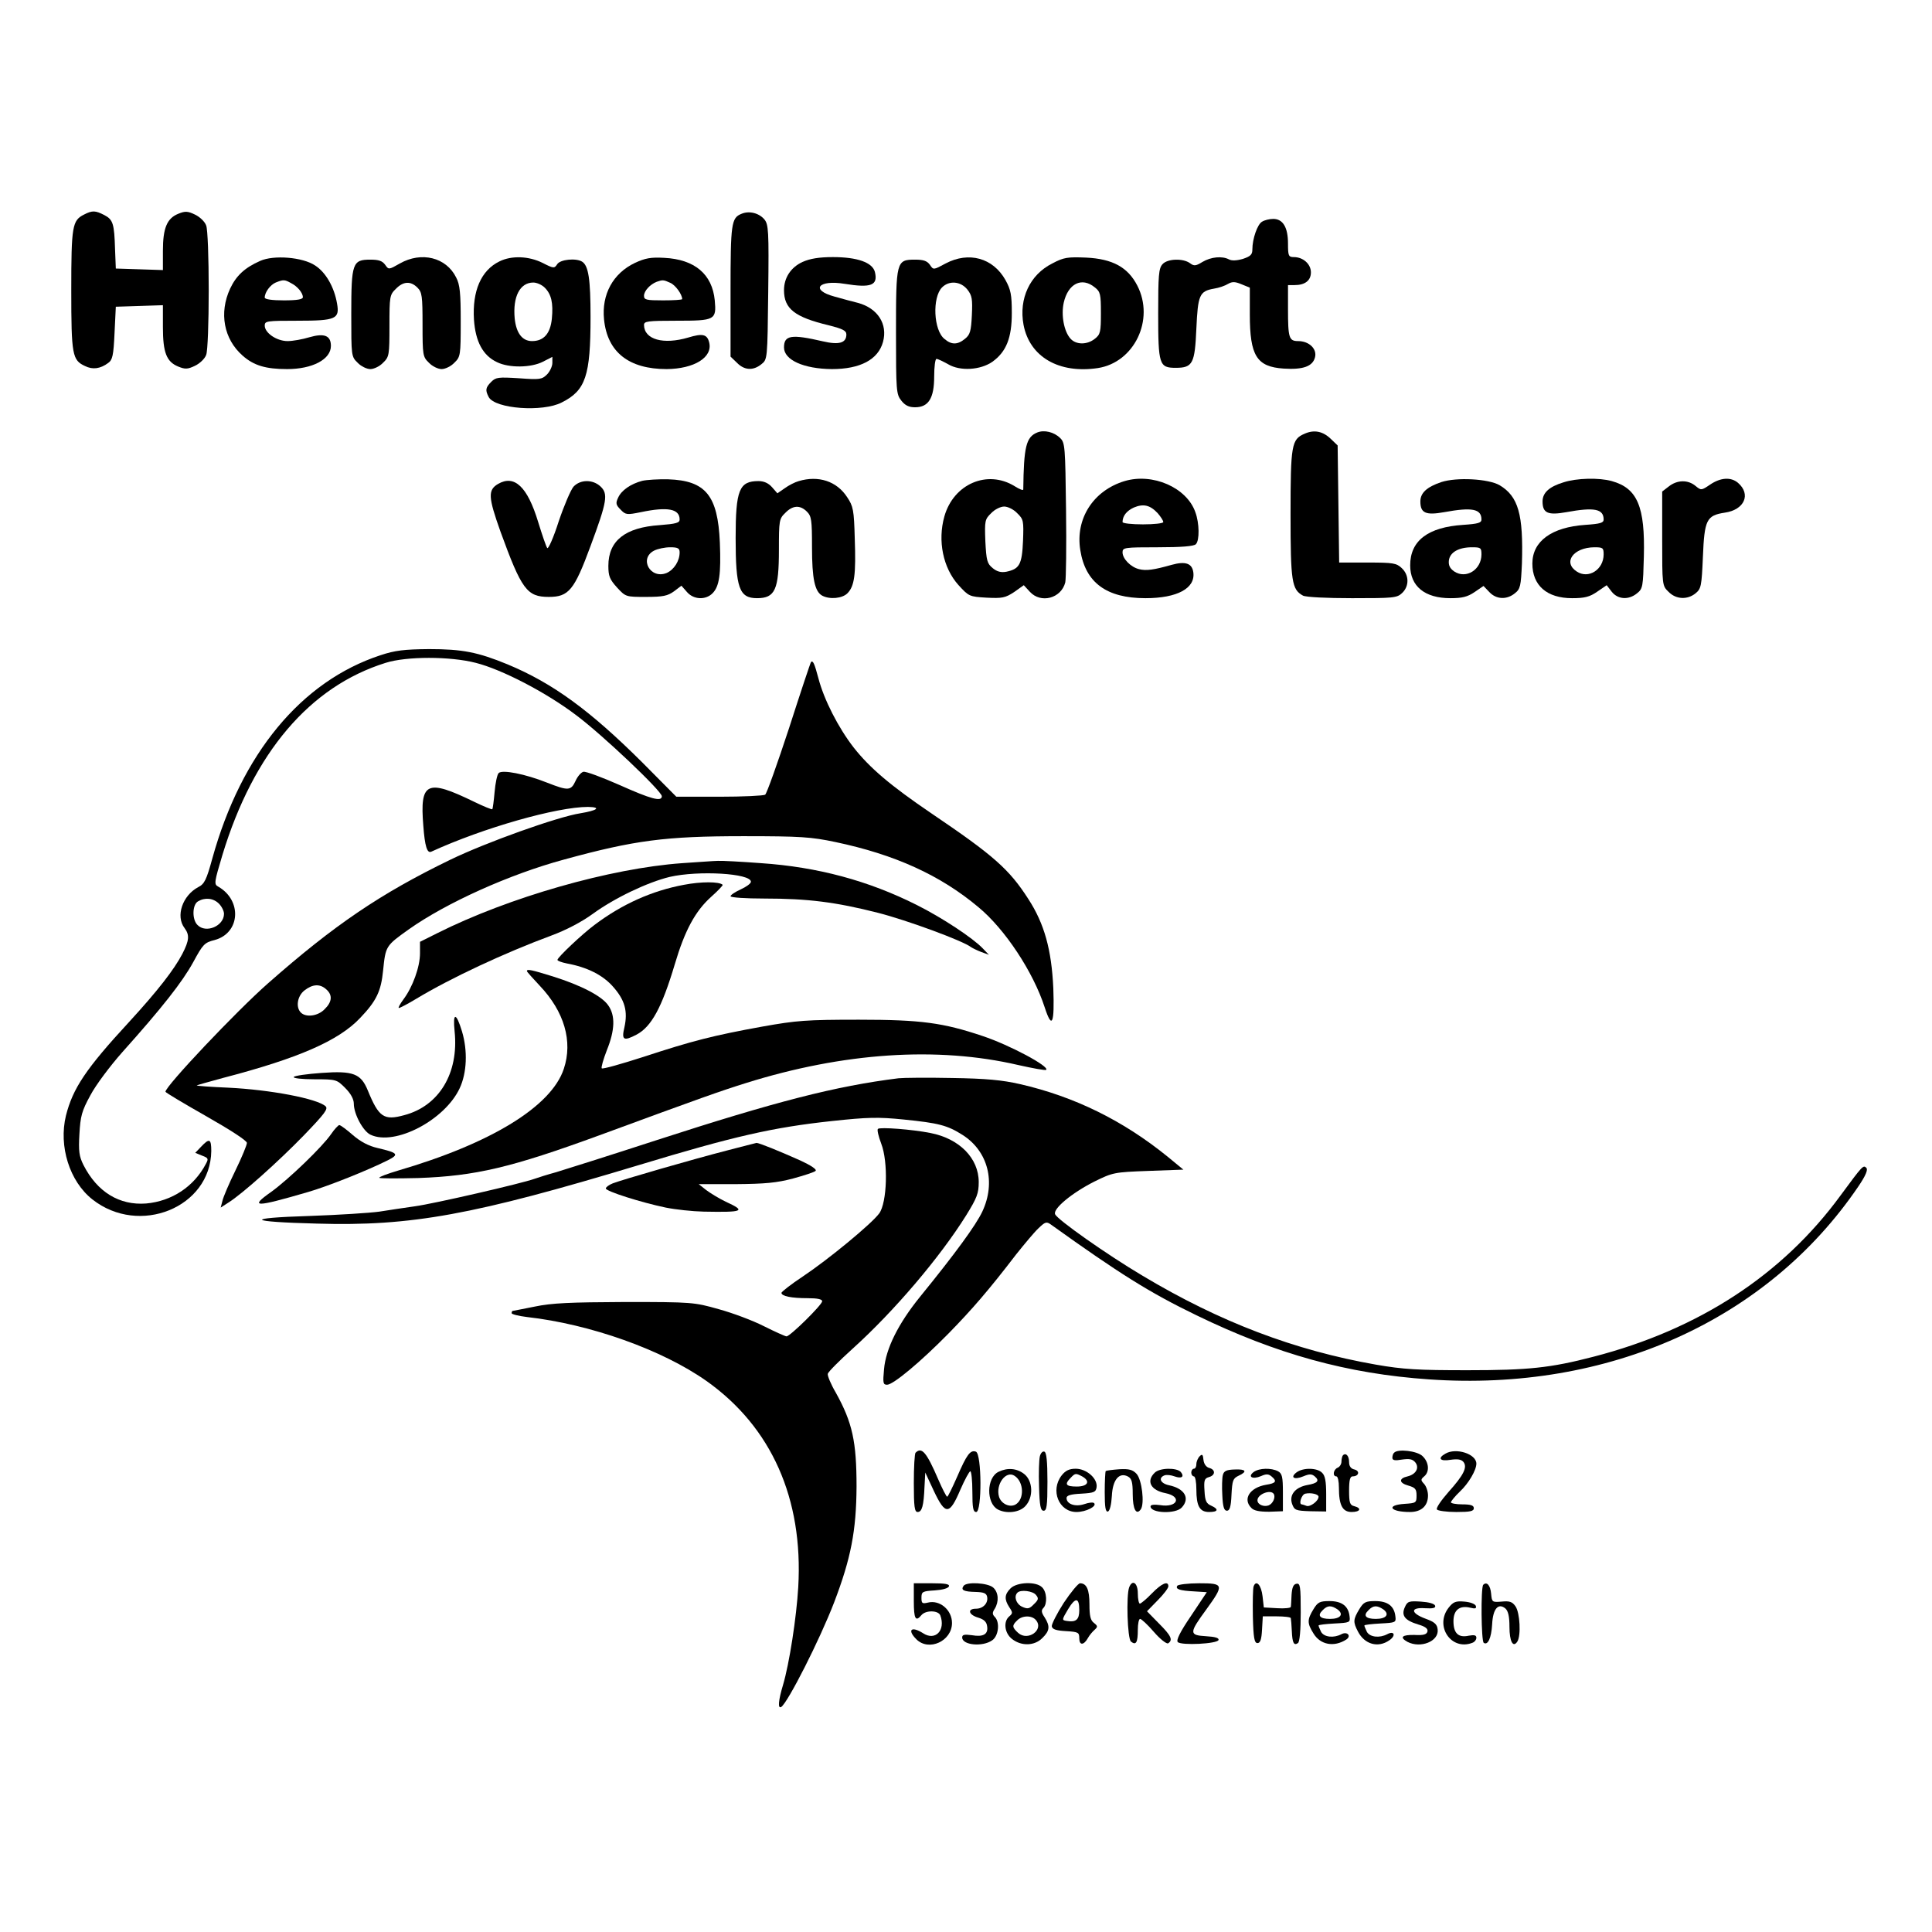
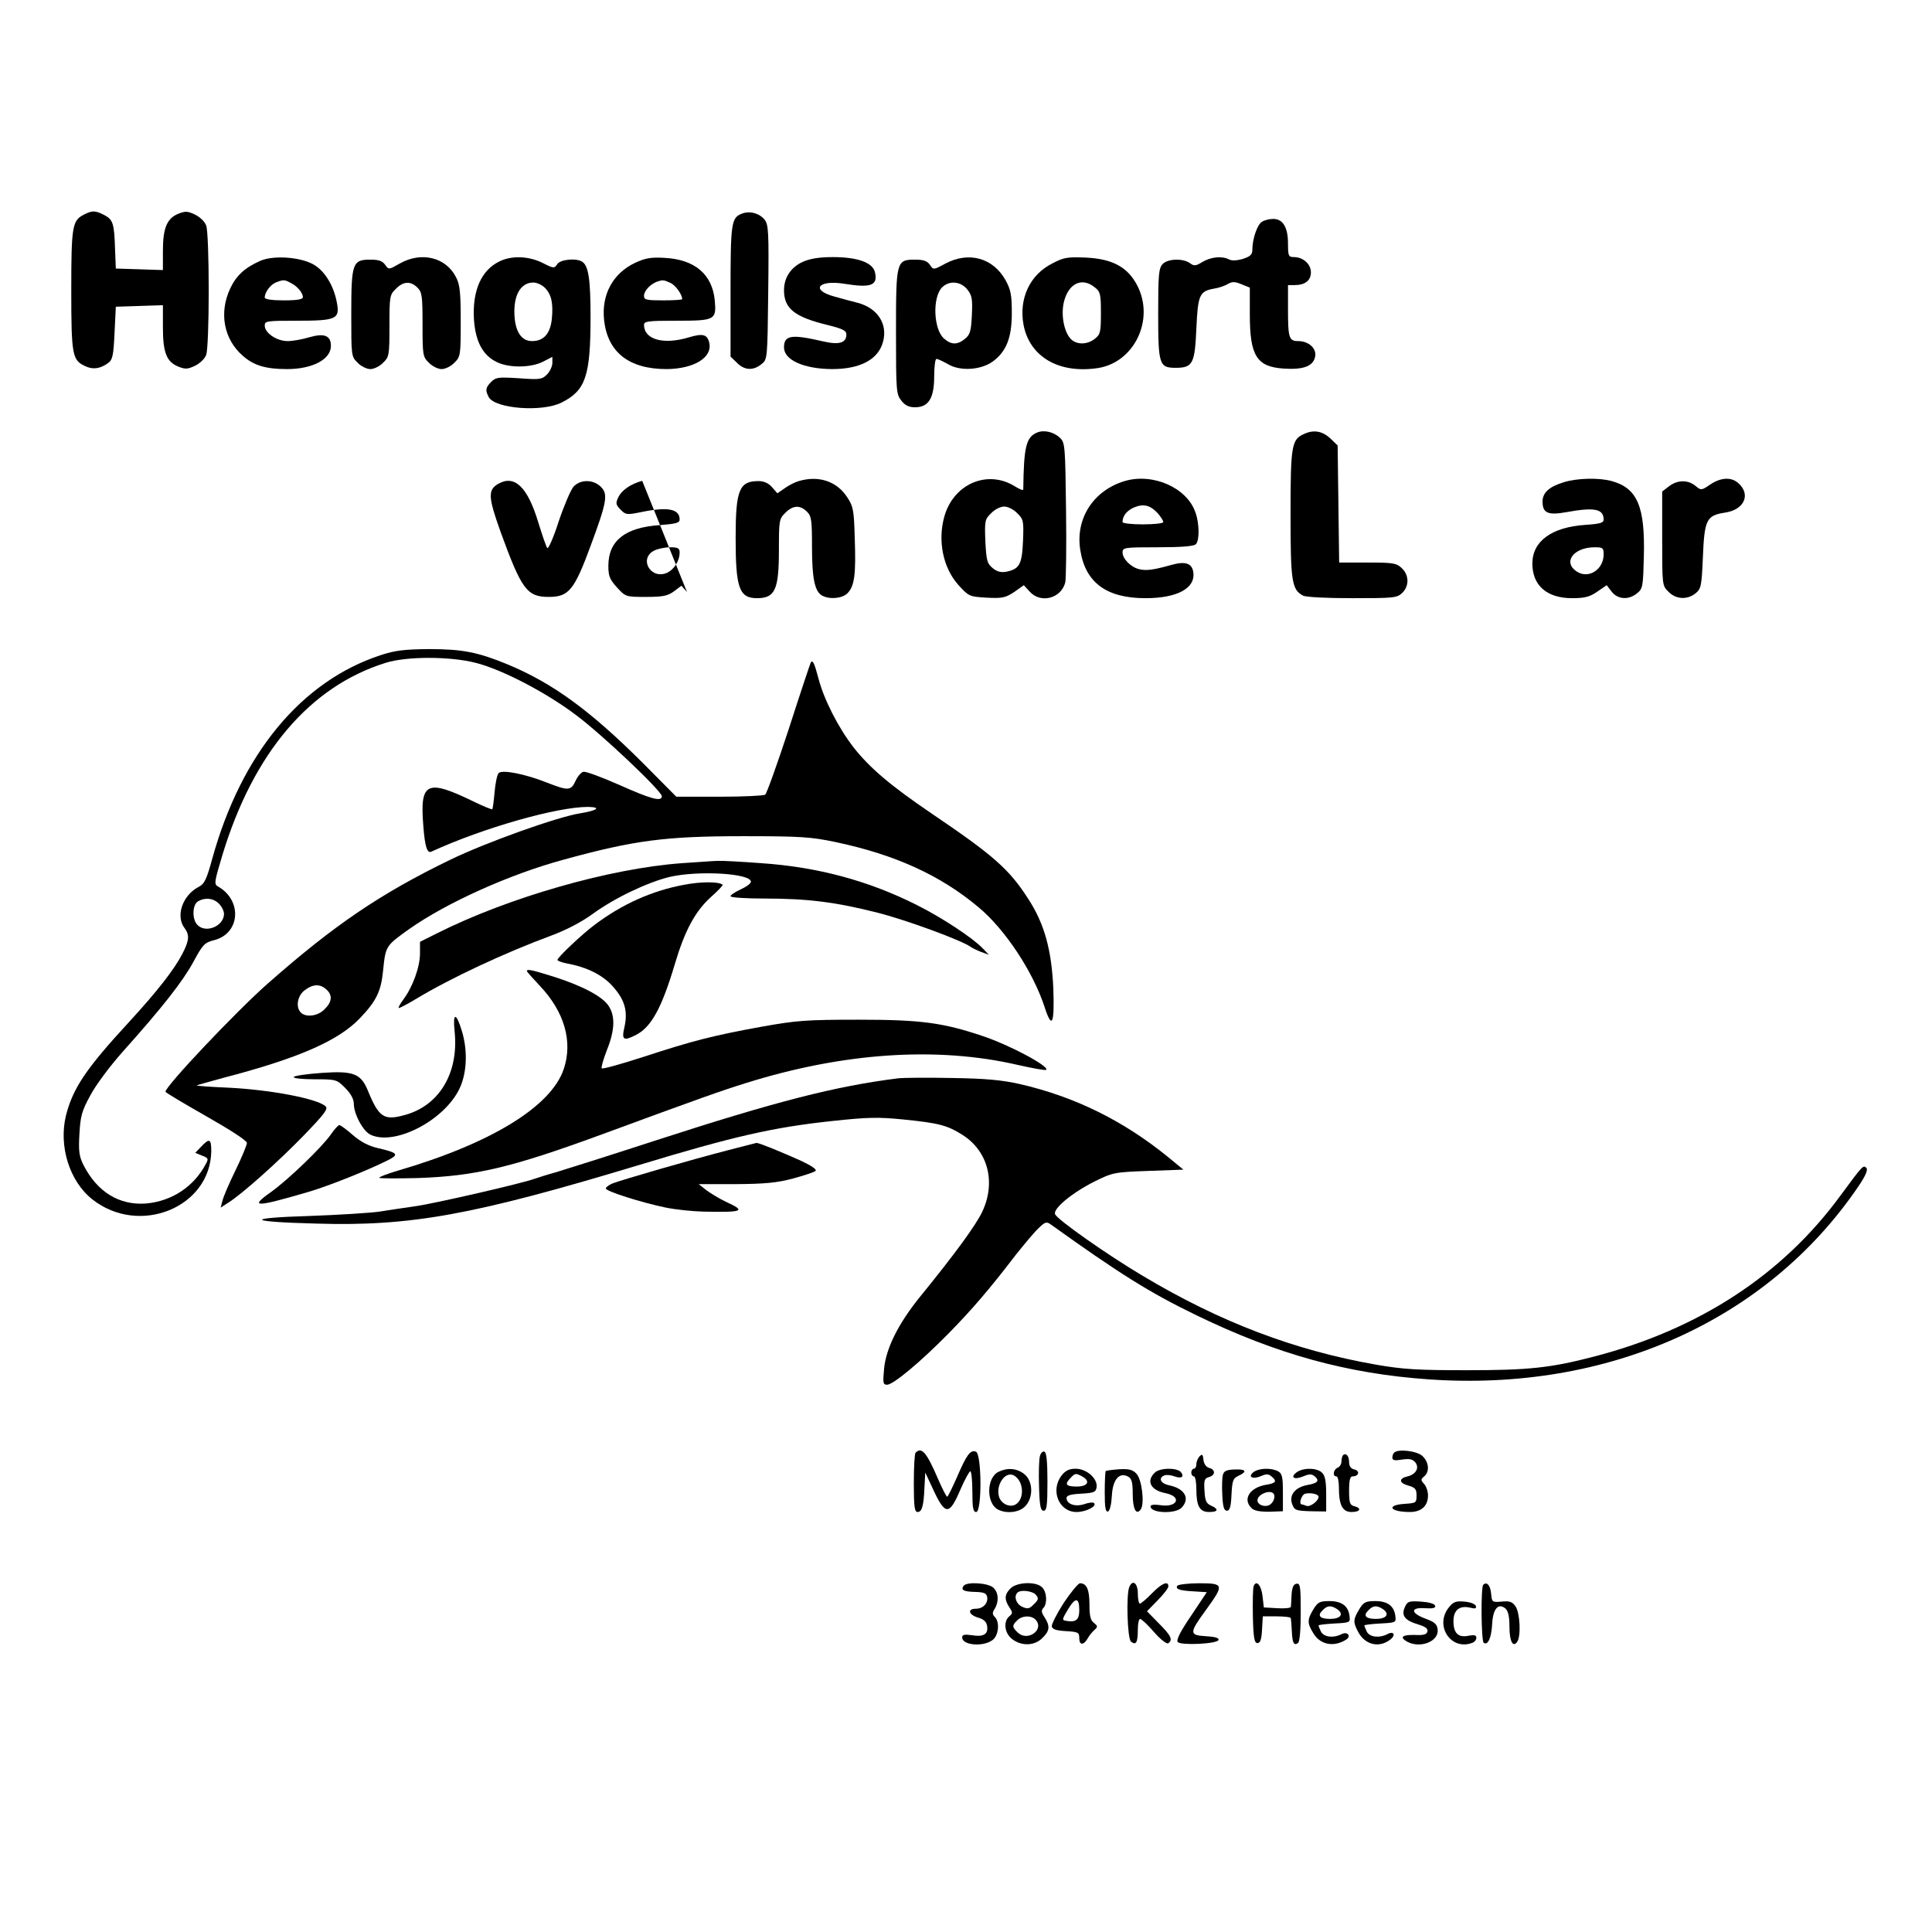
<svg xmlns="http://www.w3.org/2000/svg" version="1.0" width="759pt" height="759pt" viewBox="0 0 759 759" preserveAspectRatio="xMidYMid meet">
  <g transform="translate(0,759) scale(0.1,-0.1)" fill="#000000" stroke="none">
    <path d="M330 6747 c-46 -23 -50 -45 -50 -297 0 -255 4 -275 54 -298 30 -15 60 -11 91 12 17 12 21 29 25 118 l5 103 93 3 92 3 0 -86 c0 -100 14 -136 60 -155 27 -11 37 -11 66 3 19 9 39 28 44 43 6 14 10 128 10 254 0 126 -4 240 -10 254 -5 15 -25 34 -44 43 -29 14 -39 14 -66 3 -44 -18 -60 -56 -60 -145 l0 -76 -92 3 -93 3 -3 75 c-3 102 -8 117 -42 135 -35 18 -47 19 -80 2z" />
    <path d="M2913 6750 c-40 -16 -43 -38 -43 -305 l0 -256 25 -24 c29 -30 64 -32 96 -6 24 19 24 19 27 283 3 243 1 266 -15 286 -21 25 -60 35 -90 22z" />
    <path d="M4958 6719 c-18 -10 -38 -67 -38 -109 0 -20 -7 -27 -37 -37 -24 -7 -44 -8 -55 -2 -27 14 -70 10 -104 -10 -26 -16 -33 -17 -49 -5 -27 20 -89 18 -108 -4 -15 -16 -17 -45 -17 -193 0 -202 4 -214 69 -214 67 0 75 17 81 154 6 132 12 147 69 157 20 3 45 12 56 19 16 9 27 9 53 -2 l32 -13 0 -105 c0 -163 27 -206 133 -213 77 -5 114 9 123 44 9 33 -23 64 -66 64 -36 0 -40 12 -40 126 l0 94 26 0 c41 0 64 18 64 50 0 33 -31 60 -67 60 -21 0 -23 5 -23 53 0 64 -20 97 -58 97 -15 0 -35 -5 -44 -11z" />
    <path d="M1022 6565 c-61 -27 -94 -58 -118 -109 -44 -95 -25 -198 49 -263 44 -39 91 -53 175 -53 99 0 172 38 172 91 0 41 -26 51 -85 34 -26 -8 -65 -15 -85 -15 -43 0 -90 32 -90 61 0 18 8 19 129 19 151 0 166 7 155 68 -11 64 -44 122 -86 149 -49 33 -163 42 -216 18z m121 -87 c26 -13 46 -38 47 -55 0 -9 -21 -13 -75 -13 -46 0 -75 4 -75 11 0 21 22 50 43 59 30 12 35 12 60 -2z" />
    <path d="M1571 6555 c-44 -25 -44 -25 -58 -5 -11 15 -25 20 -58 20 -70 0 -75 -13 -75 -213 0 -165 0 -168 25 -192 13 -14 36 -25 50 -25 14 0 37 11 50 25 24 23 25 30 25 145 0 115 1 122 25 145 29 30 58 32 85 5 18 -18 20 -33 20 -145 0 -120 1 -127 25 -150 13 -14 36 -25 50 -25 14 0 37 11 50 25 24 23 25 29 25 162 0 111 -3 145 -18 173 -39 79 -136 103 -221 55z" />
    <path d="M1962 6563 c-72 -35 -107 -116 -100 -229 6 -86 35 -141 91 -167 47 -23 133 -22 180 2 l37 19 0 -24 c0 -13 -10 -34 -21 -45 -20 -20 -29 -21 -110 -15 -81 5 -91 4 -109 -14 -23 -23 -24 -33 -10 -60 25 -46 212 -60 287 -21 94 47 113 105 113 336 0 148 -8 201 -33 217 -24 15 -86 9 -98 -10 -11 -17 -14 -17 -57 5 -54 27 -122 30 -170 6z m178 -103 c26 -26 34 -60 28 -122 -6 -59 -32 -88 -78 -88 -38 0 -62 31 -68 89 -8 86 21 141 73 141 14 0 34 -9 45 -20z" />
    <path d="M2494 6557 c-86 -41 -131 -124 -121 -222 13 -129 98 -195 246 -195 108 1 182 46 167 105 -8 32 -26 36 -82 19 -98 -29 -173 -8 -174 49 0 15 13 17 129 17 150 0 156 3 149 80 -10 103 -79 161 -198 167 -53 3 -75 -1 -116 -20z m139 -78 c21 -9 47 -46 47 -64 0 -3 -34 -5 -75 -5 -66 0 -75 2 -75 18 0 19 24 45 50 55 23 8 27 8 53 -4z" />
    <path d="M3153 6561 c-46 -21 -73 -62 -73 -111 0 -73 42 -106 176 -138 55 -14 69 -21 69 -36 0 -33 -28 -42 -92 -27 -125 29 -153 24 -153 -24 0 -49 77 -84 188 -85 111 0 182 37 201 107 19 70 -21 132 -98 153 -20 5 -62 16 -93 25 -96 26 -63 67 40 50 105 -17 132 -6 119 47 -10 37 -69 58 -165 58 -54 0 -90 -6 -119 -19z" />
    <path d="M3715 6555 c-48 -26 -48 -26 -62 -5 -11 15 -25 20 -58 20 -74 0 -75 -6 -75 -286 0 -229 1 -243 21 -268 15 -19 30 -26 54 -26 53 0 75 36 75 121 0 38 4 69 9 69 6 0 26 -10 46 -21 47 -28 127 -23 174 10 54 39 76 93 76 191 0 72 -4 92 -25 130 -49 87 -144 113 -235 65z m85 -102 c19 -24 21 -38 18 -102 -3 -62 -7 -76 -27 -92 -29 -24 -53 -24 -80 -1 -44 34 -49 164 -10 203 28 28 73 24 99 -8z" />
    <path d="M4134 6555 c-88 -44 -132 -138 -113 -241 24 -126 139 -193 292 -170 143 22 224 190 155 324 -37 72 -97 105 -201 110 -73 3 -88 1 -133 -23z m167 -94 c22 -17 24 -27 24 -101 0 -74 -2 -84 -24 -101 -30 -24 -73 -24 -95 0 -26 28 -38 93 -27 142 17 75 71 102 122 60z" />
    <path d="M4075 5891 c-44 -18 -53 -56 -55 -224 0 -5 -15 1 -34 13 -107 66 -240 9 -276 -119 -27 -96 -5 -202 55 -269 41 -45 43 -46 111 -50 61 -3 73 -1 108 22 l38 27 24 -26 c43 -47 123 -26 139 37 3 13 5 141 3 285 -3 247 -4 264 -23 282 -24 24 -63 33 -90 22z m-79 -317 c25 -24 26 -30 23 -109 -4 -93 -14 -110 -65 -121 -21 -4 -37 0 -54 14 -22 18 -25 29 -29 106 -3 80 -2 86 23 110 14 15 37 26 51 26 14 0 37 -11 51 -26z" />
    <path d="M5125 5886 c-51 -22 -55 -43 -55 -317 0 -265 5 -295 49 -319 12 -6 93 -10 193 -10 162 0 176 1 196 20 29 27 28 71 -1 98 -21 20 -34 22 -134 22 l-112 0 -3 230 -3 230 -25 24 c-32 32 -67 39 -105 22z" />
-     <path d="M2523 5701 c-45 -12 -82 -37 -95 -67 -10 -21 -8 -28 10 -46 20 -21 25 -21 80 -10 105 22 152 13 152 -29 0 -13 -14 -17 -78 -22 -136 -9 -202 -61 -202 -160 0 -40 5 -53 34 -85 34 -37 35 -37 114 -37 67 0 85 4 110 22 l29 22 22 -25 c26 -30 73 -32 100 -5 27 27 34 75 29 200 -8 185 -56 243 -203 248 -38 1 -85 -2 -102 -6z m147 -281 c0 -34 -22 -68 -51 -81 -64 -26 -110 57 -49 88 14 7 42 13 63 13 30 0 37 -4 37 -20z" />
+     <path d="M2523 5701 c-45 -12 -82 -37 -95 -67 -10 -21 -8 -28 10 -46 20 -21 25 -21 80 -10 105 22 152 13 152 -29 0 -13 -14 -17 -78 -22 -136 -9 -202 -61 -202 -160 0 -40 5 -53 34 -85 34 -37 35 -37 114 -37 67 0 85 4 110 22 l29 22 22 -25 z m147 -281 c0 -34 -22 -68 -51 -81 -64 -26 -110 57 -49 88 14 7 42 13 63 13 30 0 37 -4 37 -20z" />
    <path d="M3138 5700 c-15 -4 -40 -17 -55 -28 l-29 -20 -21 24 c-14 16 -32 24 -53 24 -76 0 -90 -34 -90 -224 0 -196 14 -236 84 -236 71 0 86 33 86 190 0 115 1 122 25 145 29 30 58 32 85 5 18 -18 20 -33 20 -139 0 -125 11 -175 40 -191 30 -16 79 -11 99 9 28 28 34 74 29 215 -3 113 -6 127 -30 163 -41 63 -113 86 -190 63z" />
    <path d="M4418 5700 c-123 -37 -194 -148 -174 -271 20 -128 103 -189 256 -189 125 0 197 39 188 102 -5 35 -31 44 -85 29 -71 -20 -100 -24 -128 -17 -33 8 -65 41 -65 66 0 19 7 20 138 20 94 0 142 4 150 12 15 15 14 83 -2 126 -34 97 -168 155 -278 122z m130 -126 c12 -14 22 -29 22 -35 0 -5 -36 -9 -80 -9 -44 0 -80 4 -80 9 0 24 16 44 44 57 38 16 64 10 94 -22z" />
-     <path d="M5662 5696 c-56 -19 -82 -42 -82 -76 0 -46 21 -55 94 -42 109 20 146 13 146 -29 0 -13 -13 -17 -72 -21 -138 -9 -208 -62 -208 -159 0 -82 57 -129 158 -129 46 0 67 5 95 24 l35 24 23 -24 c27 -29 68 -31 100 -5 22 17 24 29 28 117 6 193 -14 264 -88 308 -44 25 -168 32 -229 12z m158 -284 c0 -60 -60 -98 -107 -67 -17 12 -23 24 -21 43 4 32 38 52 91 52 34 0 37 -2 37 -28z" />
    <path d="M6142 5695 c-56 -17 -82 -41 -82 -75 0 -46 21 -55 94 -42 109 20 146 13 146 -29 0 -13 -13 -17 -72 -21 -132 -9 -208 -64 -208 -152 0 -86 57 -136 156 -136 49 0 69 5 98 25 l38 26 20 -26 c24 -30 66 -33 99 -6 23 18 24 27 27 145 5 195 -25 268 -126 296 -50 14 -138 12 -190 -5z m158 -283 c0 -60 -60 -98 -106 -67 -55 36 -13 94 69 95 34 0 37 -2 37 -28z" />
    <path d="M6718 5686 c-34 -23 -35 -23 -57 -5 -30 25 -72 24 -105 -2 l-26 -20 0 -185 c0 -183 0 -185 25 -209 29 -30 74 -32 106 -6 22 18 24 28 29 144 6 145 14 162 86 173 77 11 104 72 52 117 -28 24 -69 21 -110 -7z" />
    <path d="M1957 5689 c-41 -24 -39 -52 9 -187 83 -228 104 -257 190 -257 78 0 100 26 164 200 65 175 70 205 39 234 -30 28 -79 28 -106 -1 -11 -13 -37 -74 -58 -136 -20 -63 -41 -110 -45 -105 -4 4 -20 51 -36 103 -42 138 -93 186 -157 149z" />
    <path d="M1495 5016 c-311 -102 -547 -387 -661 -799 -23 -84 -31 -100 -55 -112 -62 -33 -90 -114 -54 -161 20 -27 19 -48 -9 -102 -32 -61 -96 -144 -209 -267 -170 -184 -221 -261 -248 -368 -29 -120 14 -258 104 -329 184 -145 464 -32 467 190 0 48 -7 52 -40 17 l-23 -24 27 -11 c24 -9 26 -12 15 -32 -47 -90 -134 -147 -235 -156 -105 -8 -192 45 -246 151 -17 34 -20 54 -16 122 4 70 9 90 43 152 21 40 78 116 126 170 155 173 236 276 278 353 38 70 44 77 84 87 101 27 109 156 14 210 -17 9 -15 18 17 125 122 401 343 661 641 754 82 26 253 26 354 0 103 -26 278 -117 395 -206 103 -77 336 -298 336 -318 0 -23 -43 -11 -166 44 -68 30 -132 54 -142 52 -9 -2 -23 -18 -31 -36 -18 -39 -29 -39 -111 -7 -88 35 -177 52 -191 38 -6 -6 -13 -40 -16 -75 -3 -34 -7 -65 -9 -67 -2 -2 -34 11 -71 29 -187 91 -214 78 -200 -94 6 -81 15 -109 31 -102 205 94 494 176 616 176 54 -1 37 -14 -30 -25 -90 -14 -372 -115 -512 -183 -272 -132 -454 -255 -715 -485 -125 -110 -403 -404 -403 -426 0 -3 72 -46 160 -96 95 -54 160 -96 160 -105 0 -8 -20 -57 -45 -108 -25 -51 -48 -105 -51 -119 l-7 -27 31 20 c54 34 195 160 296 264 82 85 96 104 85 114 -33 30 -217 65 -382 73 -70 3 -126 7 -124 9 1 1 47 14 102 29 296 77 455 146 540 236 64 67 82 105 90 186 10 97 10 97 101 162 147 104 395 216 609 274 277 76 399 92 705 92 226 0 267 -3 362 -23 233 -49 412 -130 562 -256 104 -86 215 -254 260 -393 29 -89 39 -66 34 75 -7 151 -35 253 -98 350 -75 117 -136 171 -380 336 -162 110 -243 179 -306 259 -60 77 -117 188 -139 273 -15 56 -21 71 -29 63 -2 -2 -41 -119 -86 -259 -46 -140 -88 -258 -94 -262 -6 -4 -87 -8 -180 -8 l-169 0 -134 135 c-205 204 -351 311 -529 385 -117 48 -177 60 -309 60 -97 -1 -133 -5 -190 -24z m-635 -976 c11 -11 20 -29 20 -40 0 -48 -71 -78 -104 -44 -22 21 -21 80 2 93 27 16 60 13 82 -9z m422 -337 c25 -22 23 -49 -7 -78 -26 -27 -73 -33 -93 -13 -21 21 -14 65 14 87 32 25 61 27 86 4z" />
    <path d="M2680 4199 c-282 -20 -681 -134 -962 -275 l-68 -34 0 -45 c0 -54 -29 -133 -65 -181 -14 -19 -22 -34 -18 -34 4 0 35 16 68 36 136 82 346 180 532 249 57 21 118 53 162 85 85 62 215 124 302 145 113 26 319 14 319 -19 0 -7 -18 -20 -40 -30 -22 -10 -40 -22 -40 -27 0 -5 58 -9 133 -9 171 0 281 -14 446 -56 114 -29 334 -110 366 -135 6 -4 24 -13 40 -19 l30 -11 -24 25 c-39 41 -160 121 -260 171 -189 95 -389 149 -611 164 -80 6 -156 10 -170 9 -14 0 -77 -5 -140 -9z" />
    <path d="M2687 4114 c-124 -23 -242 -75 -352 -158 -47 -35 -145 -127 -145 -137 0 -4 17 -10 37 -14 81 -15 142 -46 182 -92 46 -52 58 -96 44 -159 -12 -50 -3 -55 47 -29 59 31 100 106 151 277 39 132 80 208 142 264 27 24 48 46 46 48 -13 13 -85 13 -152 0z" />
    <path d="M2070 3775 c0 -3 23 -28 50 -57 97 -102 131 -219 95 -327 -49 -148 -286 -293 -652 -400 -40 -12 -73 -24 -73 -28 0 -3 69 -3 153 -1 225 8 365 41 712 168 402 148 476 174 575 205 383 120 752 145 1070 71 58 -13 107 -22 110 -19 14 13 -142 97 -250 133 -155 52 -241 64 -485 64 -208 0 -245 -3 -380 -27 -193 -35 -275 -56 -467 -119 -87 -28 -161 -49 -164 -45 -3 3 6 35 20 71 32 79 34 137 5 177 -25 36 -106 78 -217 113 -84 26 -102 30 -102 21z" />
    <path d="M1786 3538 c17 -164 -61 -293 -198 -329 -80 -22 -100 -8 -143 97 -27 66 -57 78 -181 69 -57 -4 -107 -11 -110 -16 -3 -5 32 -9 81 -9 86 0 88 -1 121 -34 22 -22 34 -44 34 -62 0 -41 37 -109 66 -122 96 -45 292 58 350 183 28 60 32 146 9 223 -23 76 -37 76 -29 0z" />
    <path d="M3530 3354 c-248 -31 -481 -91 -950 -243 -184 -60 -362 -116 -395 -126 -33 -9 -71 -21 -85 -26 -49 -18 -396 -98 -470 -108 -41 -6 -104 -15 -140 -21 -36 -5 -159 -13 -274 -17 -260 -8 -246 -23 29 -30 371 -11 616 34 1265 230 373 113 526 148 759 173 140 15 181 16 280 6 140 -14 173 -23 233 -61 100 -64 131 -186 77 -301 -25 -53 -105 -163 -245 -335 -85 -105 -134 -203 -141 -284 -5 -54 -4 -61 12 -61 24 0 131 89 242 202 91 93 157 169 265 310 32 40 71 87 87 102 27 26 32 28 50 15 268 -192 387 -267 571 -356 315 -153 594 -230 914 -252 704 -49 1329 232 1686 757 30 44 39 67 32 74 -12 12 -14 10 -101 -108 -228 -312 -557 -527 -971 -634 -169 -44 -256 -53 -495 -53 -194 0 -251 3 -360 22 -319 56 -612 167 -916 349 -140 83 -336 221 -344 242 -9 21 65 83 154 128 73 36 78 37 213 42 l137 5 -62 51 c-175 142 -366 236 -580 285 -70 16 -134 22 -267 24 -96 2 -191 1 -210 -1z" />
    <path d="M1301 3135 c-34 -50 -166 -177 -235 -227 -88 -62 -65 -62 144 -1 82 24 234 85 314 125 45 23 40 29 -41 48 -35 8 -67 25 -97 51 -24 21 -48 39 -53 39 -4 0 -19 -16 -32 -35z" />
-     <path d="M3449 3155 c-4 -3 2 -29 13 -58 28 -72 23 -232 -8 -274 -30 -41 -200 -181 -299 -247 -47 -31 -85 -61 -85 -65 0 -13 38 -21 103 -21 38 0 57 -4 57 -12 0 -14 -126 -138 -140 -138 -5 0 -45 18 -89 40 -43 22 -123 52 -178 67 -96 27 -103 28 -368 28 -216 -1 -287 -4 -354 -18 -46 -9 -85 -17 -87 -17 -2 0 -4 -4 -4 -9 0 -4 27 -11 60 -15 249 -28 532 -129 705 -251 256 -181 381 -463 361 -810 -7 -119 -35 -301 -60 -385 -18 -60 -21 -94 -7 -86 26 17 151 263 208 411 66 173 87 281 88 455 0 176 -16 251 -81 368 -20 34 -34 68 -32 75 2 8 46 52 98 99 163 147 343 359 446 524 42 68 49 86 49 130 0 94 -76 171 -190 193 -70 14 -199 24 -206 16z" />
    <path d="M2855 3070 c-132 -34 -409 -114 -448 -129 -15 -6 -27 -15 -27 -20 0 -11 139 -55 235 -75 39 -8 106 -15 150 -16 157 -3 167 2 86 39 -27 13 -61 34 -77 46 l-29 23 145 0 c115 1 161 5 225 22 44 12 84 25 89 30 6 6 -19 22 -60 41 -85 38 -162 69 -172 69 -4 -1 -56 -14 -117 -30z" />
    <path d="M3597 1883 c-4 -3 -7 -57 -7 -120 0 -93 3 -113 15 -113 17 0 24 24 27 100 l3 55 34 -73 c45 -95 61 -95 104 6 17 39 35 72 39 72 4 0 8 -36 8 -80 0 -64 3 -80 15 -80 23 0 22 228 -1 237 -22 8 -36 -11 -74 -99 -19 -43 -36 -78 -39 -78 -3 0 -19 31 -35 68 -46 107 -65 129 -89 105z" />
    <path d="M4085 1868 c-3 -13 -5 -66 -3 -118 2 -76 6 -95 18 -95 12 0 15 19 15 114 0 81 -4 116 -12 118 -7 3 -15 -6 -18 -19z" />
    <path d="M5477 1883 c-4 -3 -7 -12 -7 -20 0 -10 10 -12 38 -7 29 4 41 2 52 -11 17 -21 3 -47 -30 -55 -36 -8 -34 -26 2 -36 28 -8 33 -14 33 -39 0 -29 -2 -30 -47 -33 -75 -5 -57 -32 21 -32 45 0 71 24 71 65 0 16 -7 36 -15 45 -14 15 -14 18 0 30 22 18 19 56 -7 80 -21 20 -96 29 -111 13z" />
-     <path d="M5678 1879 c-32 -18 -20 -31 20 -24 28 4 42 2 51 -8 17 -21 1 -52 -59 -119 -28 -32 -49 -62 -45 -68 3 -5 37 -10 76 -10 55 0 69 3 69 15 0 11 -12 15 -45 15 -25 0 -45 4 -45 8 0 4 16 24 36 43 33 31 64 83 64 109 0 38 -80 64 -122 39z" />
    <path d="M4713 1869 c-7 -7 -13 -21 -13 -31 0 -10 -4 -18 -10 -18 -5 0 -10 -7 -10 -15 0 -8 5 -15 10 -15 6 0 10 -23 10 -51 0 -66 13 -89 50 -89 36 0 39 11 8 25 -19 8 -24 19 -26 58 -3 42 0 49 17 54 26 7 27 29 2 36 -12 3 -21 15 -23 31 -2 22 -5 25 -15 15z" />
    <path d="M5276 1873 c-3 -3 -6 -15 -6 -25 0 -10 -7 -21 -15 -24 -17 -7 -21 -34 -5 -34 6 0 10 -20 10 -44 0 -69 14 -96 50 -96 34 0 41 15 10 23 -17 4 -20 14 -20 61 0 42 4 56 14 56 24 0 30 21 7 27 -14 3 -21 13 -21 29 0 24 -12 38 -24 27z" />
    <path d="M3923 1808 c-48 -23 -49 -123 -3 -148 34 -18 85 -12 108 13 33 35 30 99 -4 126 -29 23 -66 26 -101 9z m63 -16 c37 -24 39 -93 3 -113 -23 -12 -55 3 -64 30 -15 49 27 106 61 83z" />
    <path d="M4171 1794 c-46 -59 -11 -144 58 -144 38 0 82 23 69 35 -4 4 -21 2 -38 -4 -36 -12 -70 0 -70 24 0 10 16 15 58 17 50 3 57 6 60 25 5 34 -39 73 -82 73 -25 0 -40 -7 -55 -26z m80 -4 c34 -19 23 -40 -21 -40 -43 0 -49 9 -24 34 18 19 20 19 45 6z" />
    <path d="M4344 1811 c-2 -2 -4 -40 -4 -83 0 -59 3 -79 13 -76 7 3 13 27 15 61 3 64 29 95 64 76 14 -8 18 -22 18 -69 0 -59 14 -85 32 -59 15 23 4 116 -17 139 -15 16 -29 20 -67 18 -27 -2 -51 -5 -54 -7z" />
    <path d="M4536 1804 c-34 -33 -15 -69 43 -80 67 -14 46 -58 -21 -47 -23 3 -38 2 -38 -5 0 -27 99 -31 123 -4 33 36 11 74 -50 87 -34 7 -44 29 -18 39 8 3 26 1 39 -4 28 -10 40 -2 25 17 -16 18 -84 17 -103 -3z" />
    <path d="M4804 1795 c-3 -11 -4 -48 -2 -80 2 -45 7 -60 18 -60 11 0 16 15 18 63 3 56 6 64 27 74 37 17 30 27 -15 25 -32 -1 -42 -6 -46 -22z" />
    <path d="M4925 1807 c-25 -19 -4 -30 29 -16 20 9 29 9 41 -1 23 -19 18 -27 -21 -33 -64 -11 -93 -56 -58 -91 10 -11 32 -15 70 -15 l54 2 0 73 c0 62 -3 75 -19 84 -27 14 -74 13 -96 -3z m79 -86 c8 -13 -3 -38 -20 -45 -19 -7 -44 3 -44 20 0 24 52 44 64 25z" />
    <path d="M5094 1806 c-27 -20 -10 -31 26 -16 24 10 33 10 45 0 20 -17 12 -27 -29 -34 -48 -9 -72 -39 -60 -74 9 -25 14 -27 72 -29 l62 -1 0 68 c0 49 -4 73 -16 84 -19 20 -74 21 -100 2z m86 -96 c0 -17 -33 -41 -47 -36 -8 3 -17 6 -19 6 -13 0 -1 39 14 42 22 5 52 -2 52 -12z" />
-     <path d="M3590 1300 c0 -70 7 -83 30 -55 17 20 66 19 74 -1 22 -59 -20 -102 -68 -70 -46 29 -63 13 -26 -24 49 -49 140 -7 140 64 0 51 -48 92 -95 80 -22 -5 -25 -3 -25 19 0 24 4 26 52 29 30 2 53 8 56 16 3 9 -15 12 -67 12 l-71 0 0 -70z" />
    <path d="M3785 1359 c-11 -16 2 -22 47 -23 33 -1 43 -5 46 -19 5 -25 -16 -47 -44 -47 -35 0 -29 -24 9 -35 23 -7 33 -17 35 -34 5 -31 -15 -43 -60 -35 -30 4 -38 2 -38 -9 0 -30 80 -38 118 -11 25 17 31 71 10 92 -10 10 -10 17 0 32 17 28 15 64 -6 83 -21 19 -107 24 -117 6z" />
    <path d="M3970 1350 c-24 -24 -25 -43 -5 -74 14 -21 14 -24 0 -36 -24 -20 -19 -66 11 -89 37 -29 89 -27 119 4 29 28 31 46 9 81 -13 19 -14 28 -5 37 16 16 14 63 -5 81 -23 24 -99 21 -124 -4z m100 -26 c11 -13 10 -19 -8 -36 -18 -19 -25 -20 -47 -10 -23 11 -33 40 -18 55 12 13 61 7 73 -9z m0 -99 c32 -38 -32 -84 -70 -50 -24 22 -25 29 -4 49 19 20 58 21 74 1z" />
    <path d="M4179 1293 c-27 -42 -48 -84 -47 -92 2 -12 18 -17 56 -19 48 -3 52 -5 52 -28 0 -29 18 -28 34 1 6 11 18 25 26 32 13 12 13 15 -2 27 -14 10 -18 28 -18 73 0 58 -11 83 -37 83 -7 0 -36 -35 -64 -77z m61 -29 c0 -37 -13 -48 -49 -42 -20 3 -20 4 5 46 29 48 44 47 44 -4z" />
    <path d="M4436 1354 c-12 -32 -7 -201 7 -213 20 -16 27 -4 27 46 0 24 4 43 9 43 5 0 30 -23 54 -51 25 -29 50 -48 56 -45 20 13 12 30 -36 78 l-47 48 42 43 c23 23 42 48 42 55 0 23 -26 12 -65 -28 -21 -22 -43 -40 -47 -40 -4 0 -8 18 -8 40 0 41 -21 57 -34 24z" />
    <path d="M4625 1360 c-8 -13 9 -19 68 -22 l48 -3 -62 -93 c-43 -63 -59 -96 -52 -103 14 -14 155 -7 160 8 3 8 -13 13 -49 15 -67 4 -67 12 1 105 71 98 69 103 -28 103 -44 0 -83 -5 -86 -10z" />
    <path d="M4925 1358 c-3 -8 -4 -61 -3 -119 2 -84 6 -104 18 -104 11 0 16 14 18 53 l3 52 55 0 c29 0 55 -3 55 -7 1 -5 3 -27 4 -51 2 -46 8 -58 24 -47 7 4 11 51 11 121 0 103 -2 115 -17 112 -12 -2 -17 -15 -19 -43 -1 -22 -2 -44 -3 -48 0 -4 -25 -7 -53 -5 l-53 3 -5 44 c-5 44 -25 66 -35 39z" />
    <path d="M5827 1364 c-10 -11 -8 -222 2 -228 16 -11 30 19 33 73 3 61 24 85 52 62 11 -10 16 -31 16 -72 0 -57 14 -84 31 -58 15 24 10 113 -7 138 -13 19 -24 22 -55 19 -37 -3 -38 -2 -41 31 -3 33 -17 49 -31 35z" />
    <path d="M5160 1268 c-25 -41 -25 -55 0 -95 27 -45 81 -55 129 -24 21 14 4 33 -19 21 -30 -16 -68 -12 -80 9 -5 11 -10 22 -10 25 0 3 28 6 63 8 59 3 62 4 59 27 -4 41 -30 61 -79 61 -38 0 -46 -4 -63 -32z m95 -1 c25 -19 11 -37 -30 -37 -40 0 -51 13 -29 34 19 20 34 20 59 3z" />
    <path d="M5340 1268 c-24 -40 -25 -50 -5 -88 26 -50 79 -65 123 -34 27 18 20 39 -8 24 -30 -16 -68 -12 -80 9 -5 11 -10 22 -10 25 0 3 28 6 63 8 59 3 62 4 59 27 -4 41 -30 61 -79 61 -38 0 -46 -4 -63 -32z m95 -1 c25 -19 11 -37 -30 -37 -40 0 -51 13 -29 34 19 20 34 20 59 3z" />
    <path d="M5519 1276 c-15 -33 0 -52 53 -68 27 -8 38 -16 36 -27 -3 -12 -15 -16 -51 -14 -49 1 -60 -9 -28 -27 52 -27 124 2 119 48 -2 21 -12 30 -48 43 -59 22 -60 45 -2 41 32 -2 43 1 40 10 -3 8 -25 14 -56 16 -47 3 -53 1 -63 -22z" />
    <path d="M5691 1274 c-56 -72 10 -170 93 -138 9 3 16 12 16 20 0 10 -8 12 -30 8 -41 -9 -60 10 -60 57 0 44 24 63 66 53 20 -5 25 -3 22 7 -3 8 -22 15 -45 17 -34 3 -44 -1 -62 -24z" />
  </g>
</svg>